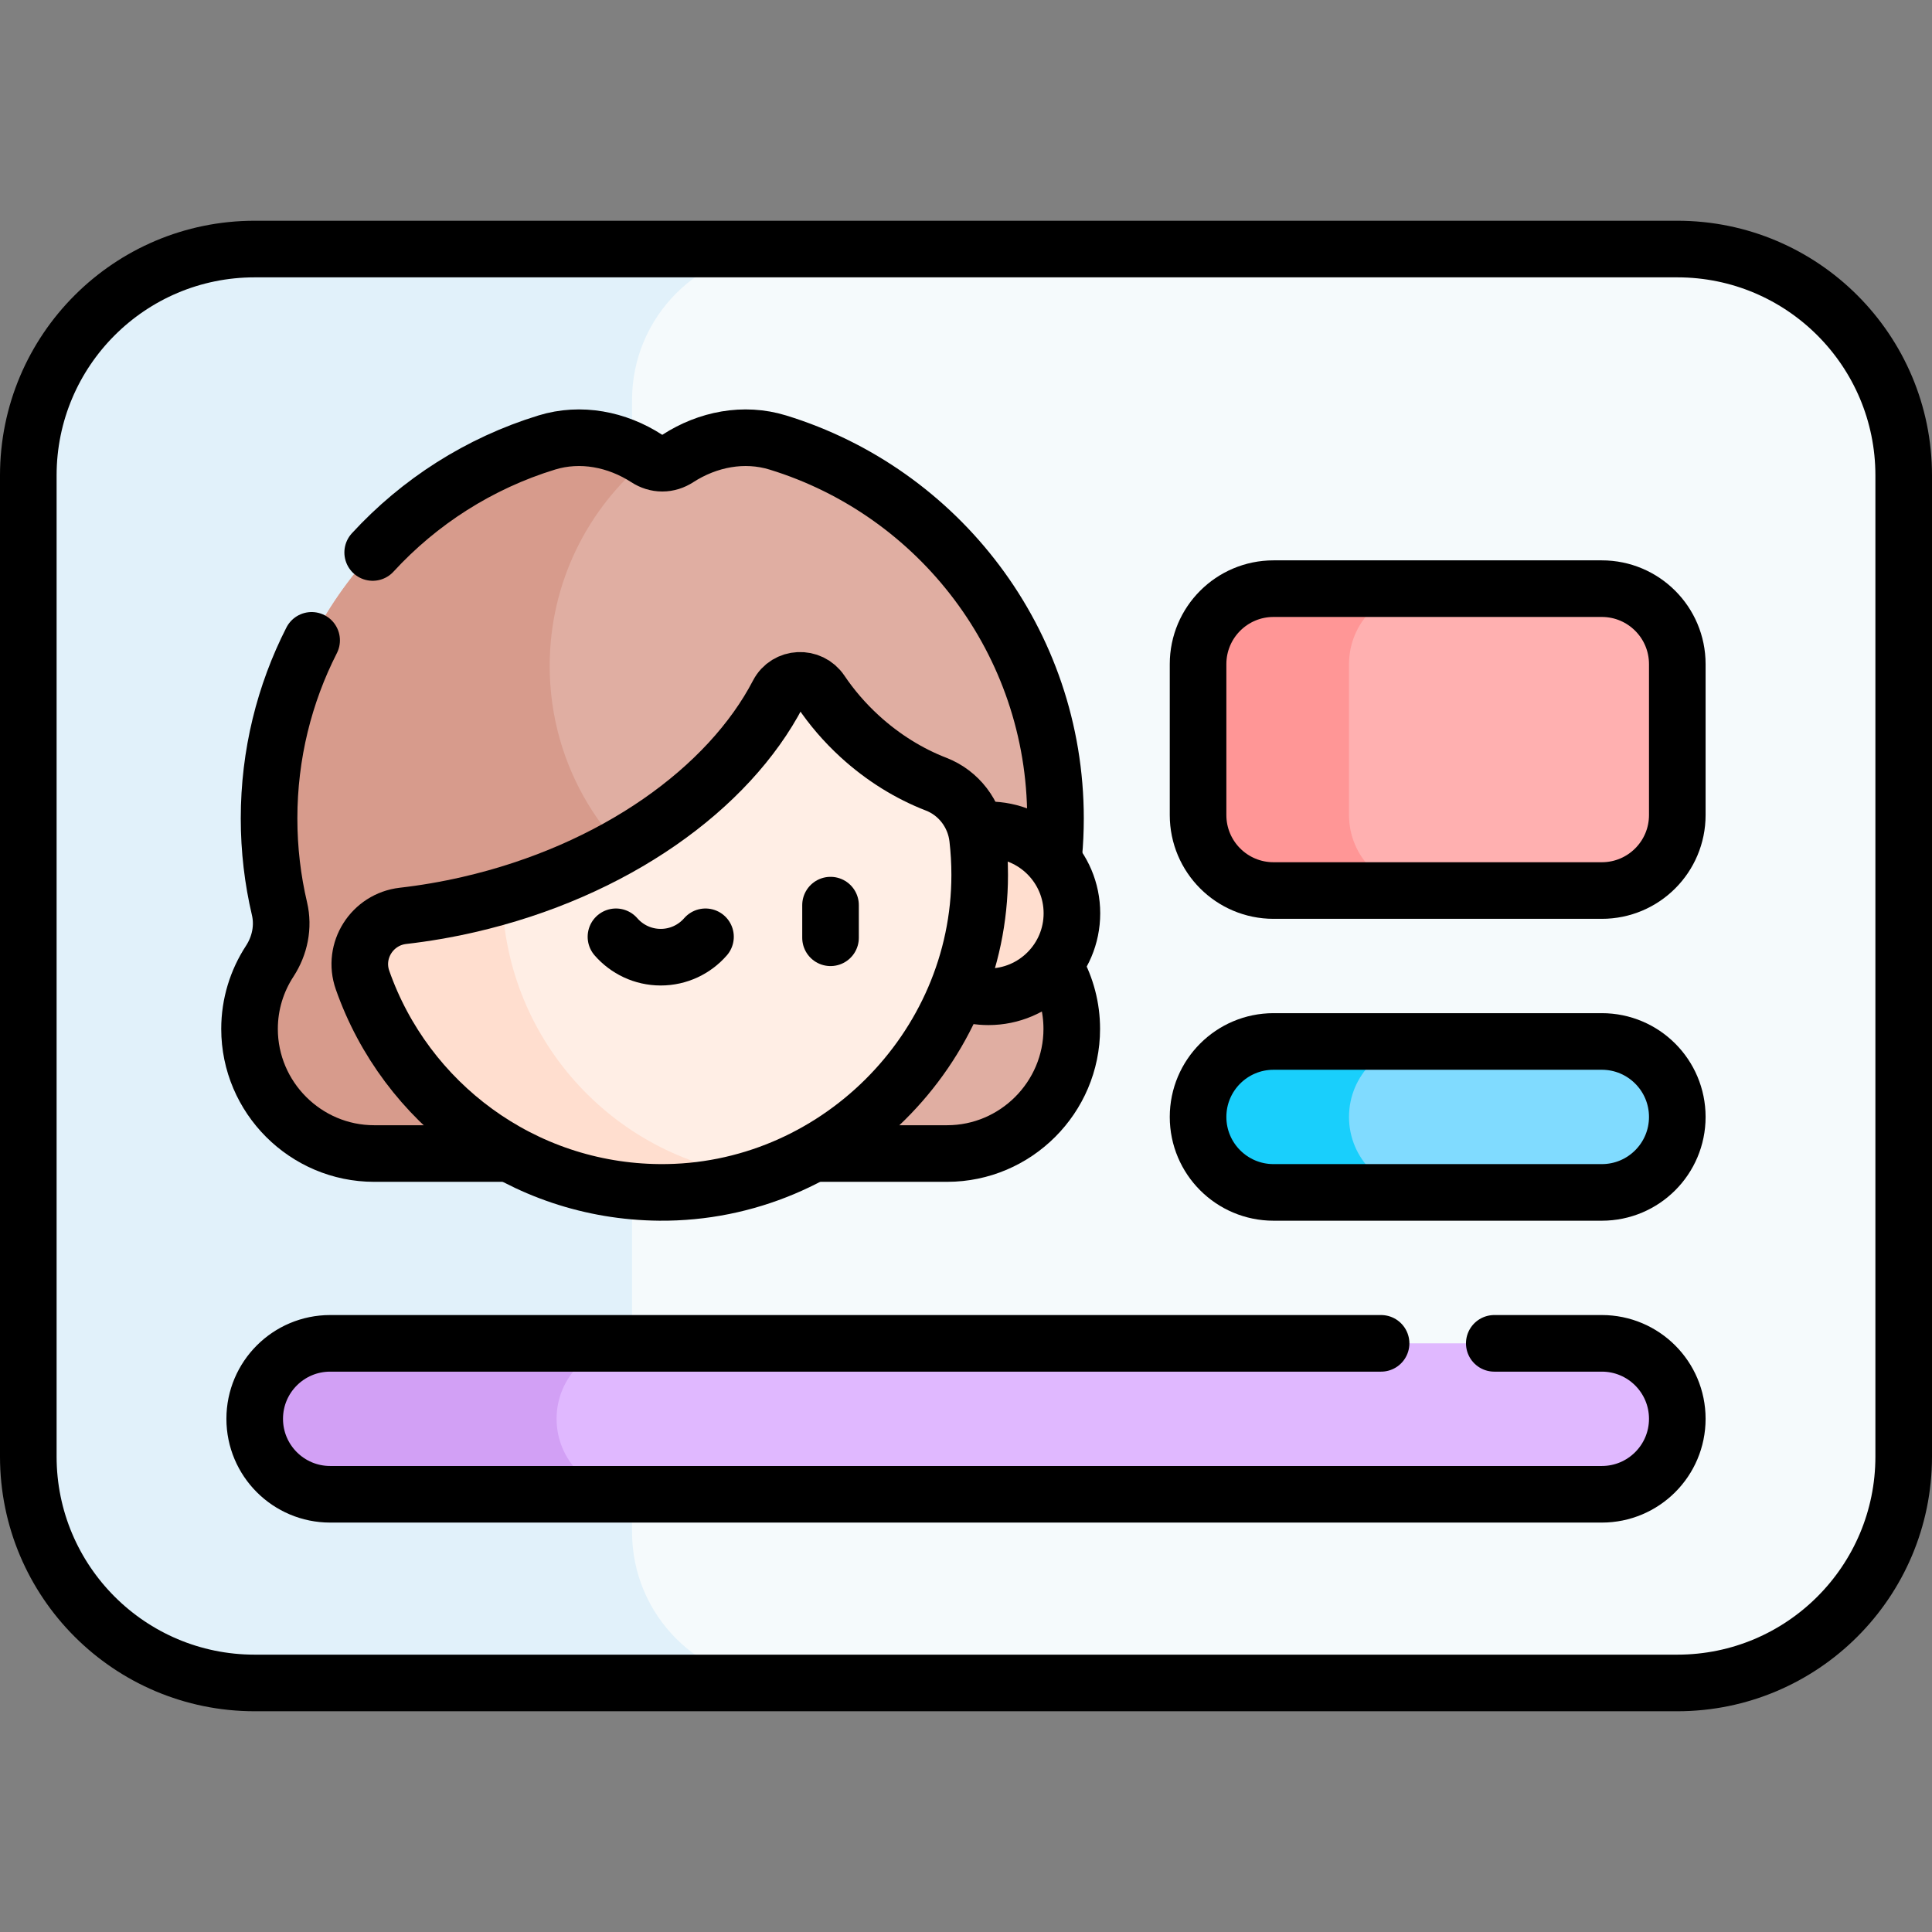
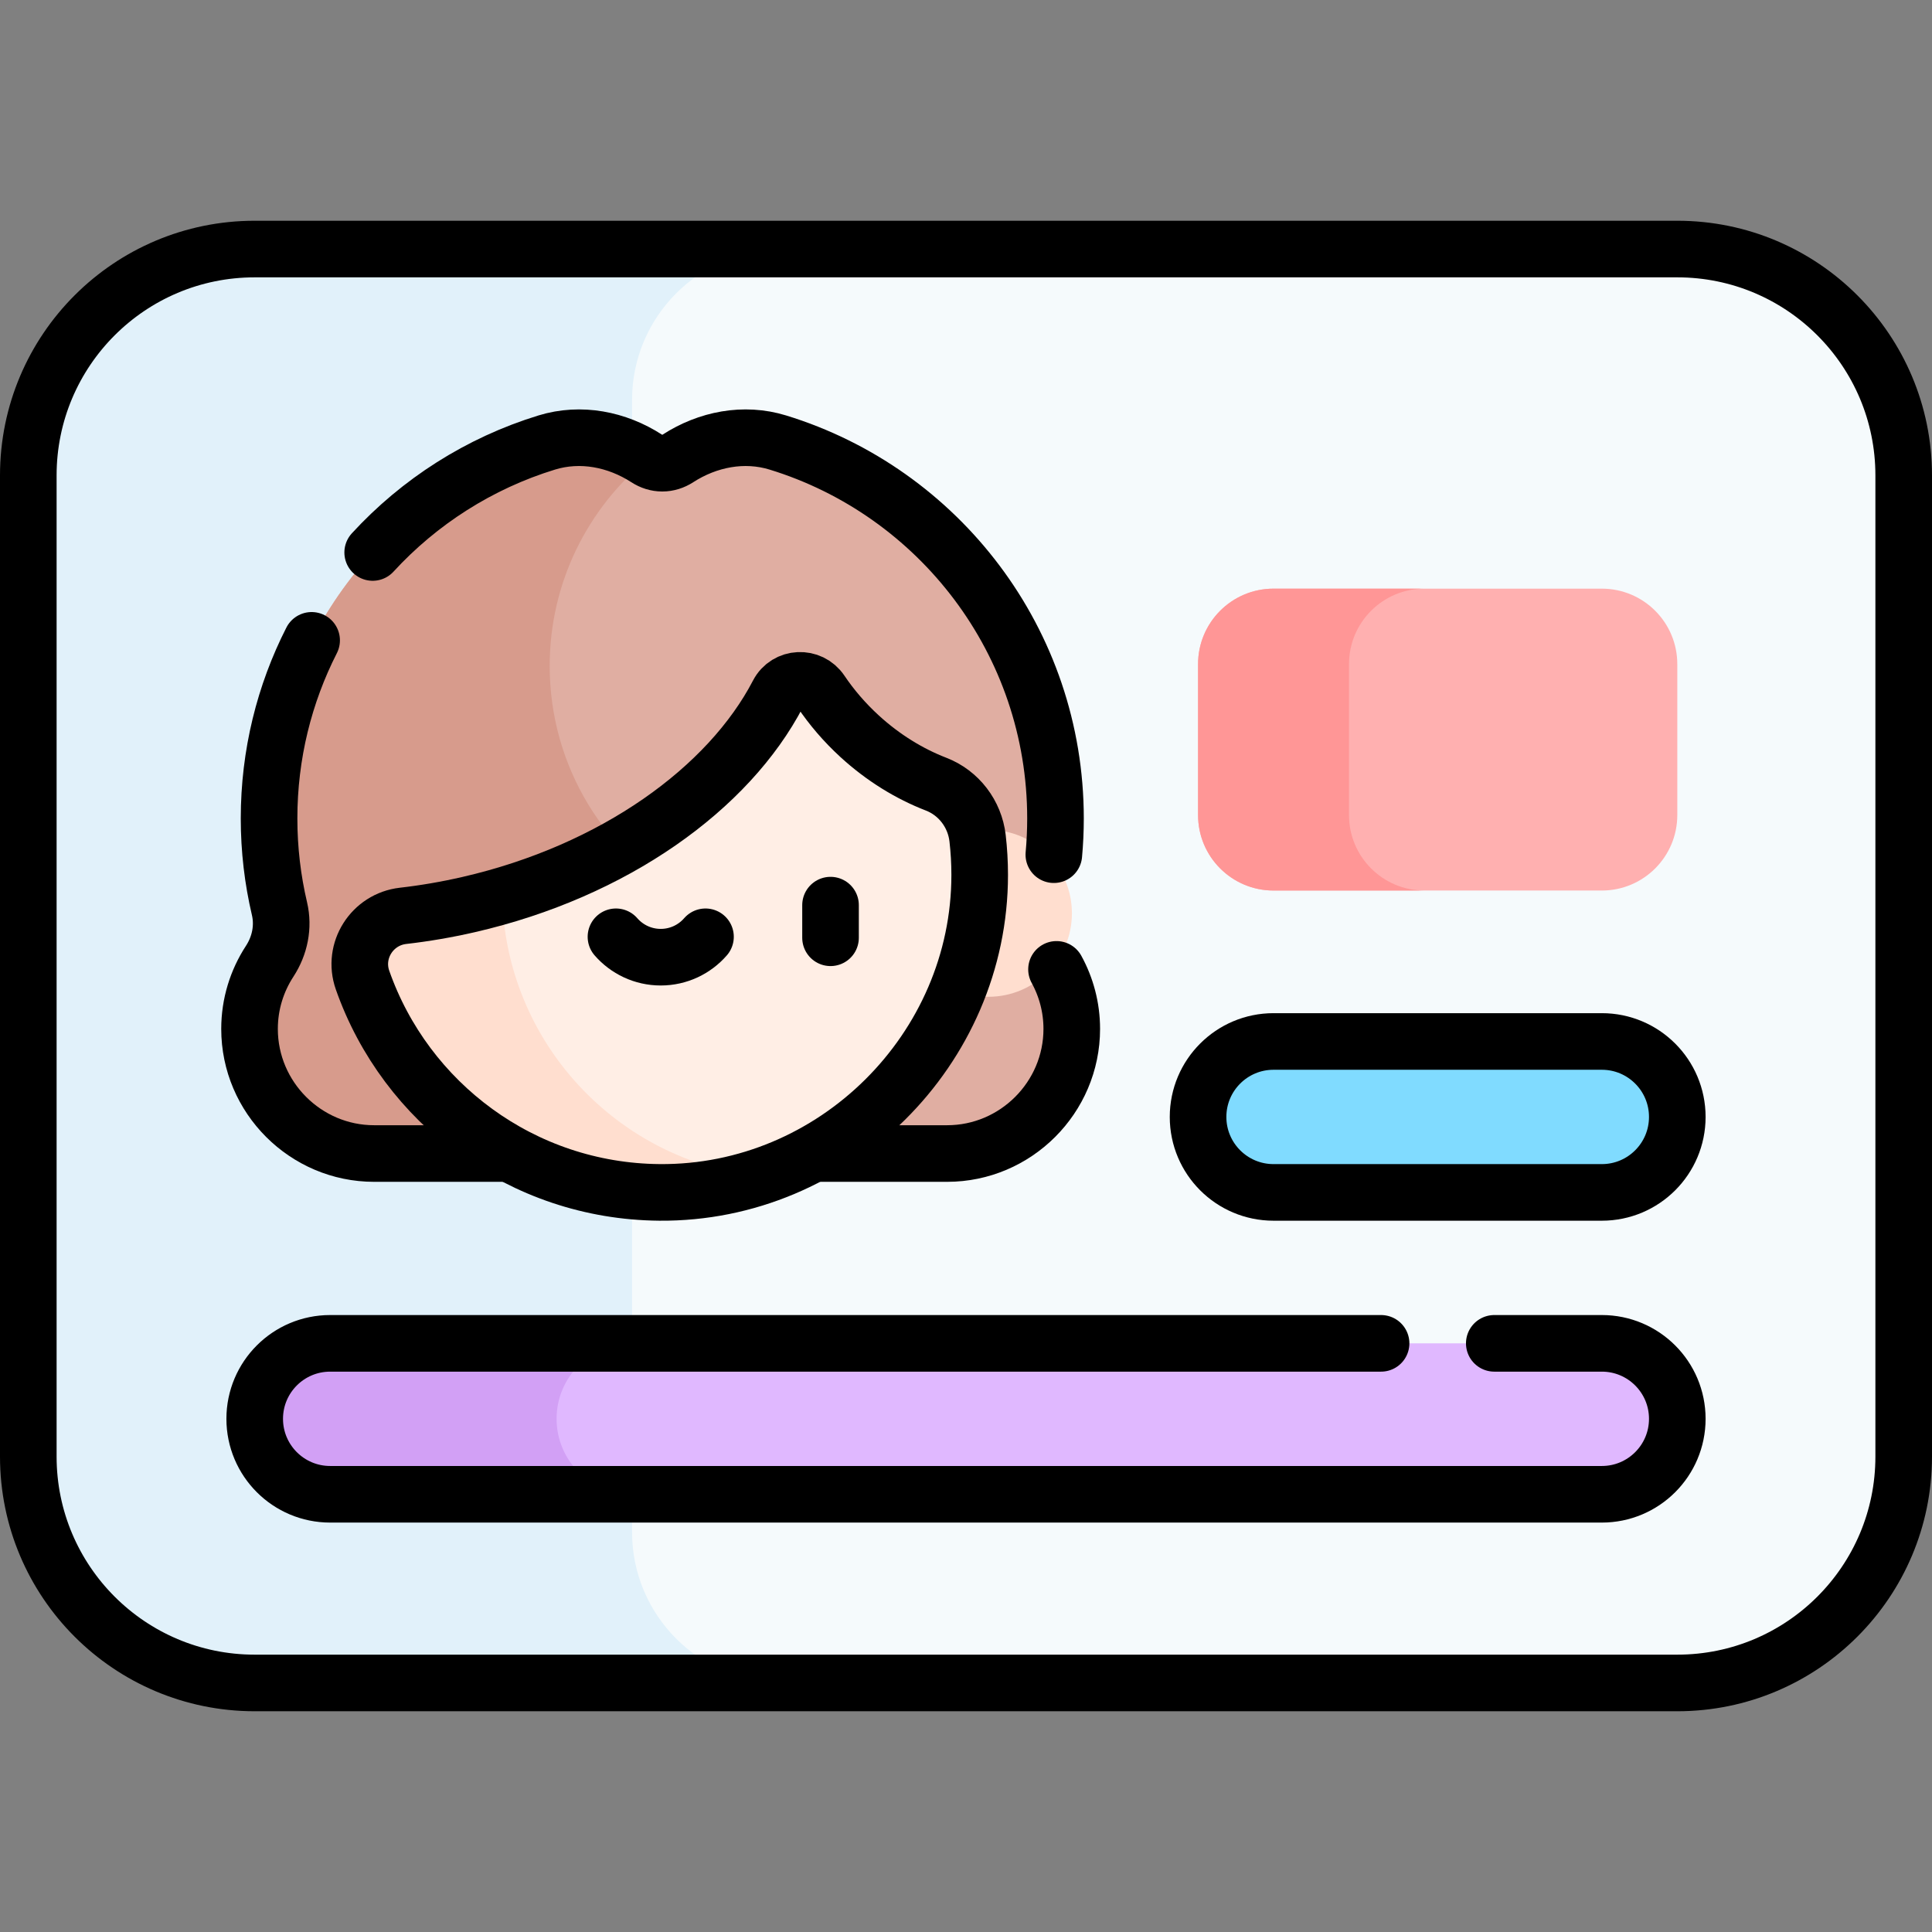
<svg xmlns="http://www.w3.org/2000/svg" version="1.1" id="Capa_1" x="0px" y="0px" viewBox="0 0 512 512" style="enable-background:new 0 0 512 512;" xml:space="preserve" width="512" height="512">
  <rect x="0" y="0" width="512" height="512" fill="#808080" stroke="none" />
  <g>
    <g>
      <path style="fill:#F5FAFC;" d="M67.5,446h377c33.137,0,60-26.863,60-60V126c0-33.137-26.863-60-60-60h-377&#10;&#09;&#09;&#09;c-33.137,0-60,26.863-60,60v260C7.5,419.137,34.363,446,67.5,446z" />
      <path style="fill:#E1F1FA;" d="M167.5,406V106c0-22.091,17.909-40,40-40h-140c-33.137,0-60,26.863-60,60v260&#10;&#09;&#09;&#09;c0,33.137,26.863,60,60,60h140C185.409,446,167.5,428.091,167.5,406z" />
      <path style="fill:#E0B8FF;" d="M424.5,396h-337c-11.046,0-20-8.954-20-20v0c0-11.046,8.954-20,20-20h337c11.046,0,20,8.954,20,20&#10;&#09;&#09;&#09;v0C444.5,387.046,435.546,396,424.5,396z" />
      <path style="fill:#D2A0F5;" d="M147.5,376c0-11.046,8.954-20,20-20h-80c-11.046,0-20,8.954-20,20s8.954,20,20,20h80&#10;&#09;&#09;&#09;C156.454,396,147.5,387.046,147.5,376z" />
      <path style="fill:#FFB0B0;" d="M424.5,236h-87c-11.046,0-20-8.954-20-20v-40c0-11.046,8.954-20,20-20h87c11.046,0,20,8.954,20,20&#10;&#09;&#09;&#09;v40C444.5,227.046,435.546,236,424.5,236z" />
      <path style="fill:#FF9696;" d="M357.5,216v-40c0-11.046,8.954-20,20-20h-40c-11.046,0-20,8.954-20,20v40c0,11.046,8.954,20,20,20&#10;&#09;&#09;&#09;h40C366.454,236,357.5,227.046,357.5,216z" />
      <path style="fill:#80DBFF;" d="M424.5,316h-87c-11.046,0-20-8.954-20-20v0c0-11.046,8.954-20,20-20h87c11.046,0,20,8.954,20,20v0&#10;&#09;&#09;&#09;C444.5,307.046,435.546,316,424.5,316z" />
-       <path style="fill:#19CFFC;" d="M357.5,296c0-11.046,8.954-20,20-20h-40c-11.046,0-20,8.954-20,20s8.954,20,20,20h40&#10;&#09;&#09;&#09;C366.454,316,357.5,307.046,357.5,296z" />
      <path style="fill:#E0AEA2;" d="M274.495,249.529c3.383-10.266,5.222-21.233,5.222-32.632c0-46.896-30.981-86.552-73.592-99.628&#10;&#09;&#09;&#09;c-8.983-2.757-18.578-0.877-26.473,4.219c-1.256,0.811-2.659,1.264-4.141,1.264c-1.482,0-2.886-0.453-4.141-1.264&#10;&#09;&#09;&#09;c-7.894-5.096-17.489-6.976-26.472-4.219C102.287,130.345,71.306,170,71.306,216.897c0,8.232,0.957,16.241,2.763,23.922&#10;&#09;&#09;&#09;c1.127,4.792,0.094,9.793-2.596,13.916c-3.375,5.173-5.343,11.337-5.343,17.94v0c0,18.161,14.859,33.021,33.021,33.021h151.858&#10;&#09;&#09;&#09;c18.161,0,33.021-14.859,33.021-33.021v0C284.028,263.681,280.38,255.5,274.495,249.529z" />
      <path style="fill:#D79B8C;" d="M182.355,238.604c-21.869-12.08-36.682-35.368-36.682-62.119c0-22.099,10.108-41.835,25.952-54.842&#10;&#09;&#09;&#09;c-0.085-0.051-0.171-0.099-0.255-0.153c-7.894-5.096-17.489-6.976-26.472-4.219C102.287,130.345,71.306,170,71.306,216.897&#10;&#09;&#09;&#09;c0,8.232,0.957,16.241,2.763,23.922c1.127,4.792,0.094,9.793-2.596,13.916c-3.375,5.173-5.343,11.337-5.343,17.94v0&#10;&#09;&#09;&#09;c0,18.161,14.859,33.021,33.021,33.021h83.205V238.604z" />
      <circle style="fill:#FFDECF;" cx="261.946" cy="242.034" r="22.123" />
      <path style="fill:#FFEEE5;" d="M227.811,195.117c-3.997-3.659-7.418-7.662-10.243-11.861c-2.8-4.164-9.051-3.883-11.367,0.569&#10;&#09;&#09;&#09;c-13.081,25.145-43.457,47.036-81.996,55.893c-5.852,1.345-11.665,2.336-17.396,2.992c-8.193,0.938-13.466,9.23-10.736,17.012&#10;&#09;&#09;&#09;c11.422,32.559,42.296,55.967,78.684,56.276c46.285,0.392,84.871-37.853,84.871-84.14c0-3.292-0.191-6.539-0.56-9.731&#10;&#09;&#09;&#09;c-0.744-6.428-4.961-11.985-10.996-14.319C240.983,205.066,234.044,200.823,227.811,195.117z" />
      <path style="fill:#FFDECF;" d="M133.08,237.398c-2.907,0.847-5.863,1.627-8.874,2.319c-5.852,1.345-11.665,2.336-17.396,2.992&#10;&#09;&#09;&#09;c-8.193,0.937-13.466,9.23-10.736,17.012c11.422,32.559,42.296,55.967,78.684,56.276c9.321,0.079,18.329-1.411,26.773-4.216&#10;&#09;&#09;&#09;C163.596,307.848,133.902,276.176,133.08,237.398z" />
    </g>
    <g>
      <path style="fill:none;stroke:#000000;stroke-width:15;stroke-linecap:round;stroke-linejoin:round;stroke-miterlimit:10;" d="&#10;&#09;&#09;&#09;M67.5,446h377c33.137,0,60-26.863,60-60V126c0-33.137-26.863-60-60-60h-377c-33.137,0-60,26.863-60,60v260&#10;&#09;&#09;&#09;C7.5,419.137,34.363,446,67.5,446z" />
      <path style="fill:none;stroke:#000000;stroke-width:15;stroke-linecap:round;stroke-linejoin:round;stroke-miterlimit:10;" d="&#10;&#09;&#09;&#09;M396,356h28.5c11.046,0,20,8.954,20,20v0c0,11.046-8.954,20-20,20h-337c-11.046,0-20-8.954-20-20v0c0-11.046,8.954-20,20-20H366" />
-       <path style="fill:none;stroke:#000000;stroke-width:15;stroke-linecap:round;stroke-linejoin:round;stroke-miterlimit:10;" d="&#10;&#09;&#09;&#09;M424.5,236h-87c-11.046,0-20-8.954-20-20v-40c0-11.046,8.954-20,20-20h87c11.046,0,20,8.954,20,20v40&#10;&#09;&#09;&#09;C444.5,227.046,435.546,236,424.5,236z" />
      <path style="fill:none;stroke:#000000;stroke-width:15;stroke-linecap:round;stroke-linejoin:round;stroke-miterlimit:10;" d="&#10;&#09;&#09;&#09;M424.5,316h-87c-11.046,0-20-8.954-20-20v0c0-11.046,8.954-20,20-20h87c11.046,0,20,8.954,20,20v0&#10;&#09;&#09;&#09;C444.5,307.046,435.546,316,424.5,316z" />
      <g>
        <line style="fill:none;stroke:#000000;stroke-width:15;stroke-linecap:round;stroke-linejoin:round;stroke-miterlimit:10;" x1="220.099" y1="239.87" x2="220.099" y2="248.518" />
        <path style="fill:none;stroke:#000000;stroke-width:15;stroke-linecap:round;stroke-linejoin:round;stroke-miterlimit:10;" d="&#10;&#09;&#09;&#09;&#09;M163.235,248.26c2.885,3.31,7.128,5.405,11.864,5.405c4.736,0,8.979-2.095,11.864-5.405" />
      </g>
      <path style="fill:none;stroke:#000000;stroke-width:15;stroke-linecap:round;stroke-linejoin:round;stroke-miterlimit:10;" d="&#10;&#09;&#09;&#09;M217.46,305.696h33.548c18.161,0,33.021-14.859,33.021-33.021v0c0-5.706-1.468-11.085-4.044-15.78" />
      <path style="fill:none;stroke:#000000;stroke-width:15;stroke-linecap:round;stroke-linejoin:round;stroke-miterlimit:10;" d="&#10;&#09;&#09;&#09;M82.584,169.7c-7.212,14.169-11.278,30.208-11.278,47.198c0,8.232,0.957,16.241,2.763,23.922&#10;&#09;&#09;&#09;c1.127,4.792,0.094,9.793-2.596,13.916c-3.375,5.173-5.343,11.337-5.343,17.94v0c0,18.161,14.859,33.021,33.021,33.021h33.759" />
      <path style="fill:none;stroke:#000000;stroke-width:15;stroke-linecap:round;stroke-linejoin:round;stroke-miterlimit:10;" d="&#10;&#09;&#09;&#09;M279.278,226.501c0.29-3.162,0.438-6.366,0.438-9.604c0-46.896-30.981-86.552-73.592-99.628&#10;&#09;&#09;&#09;c-8.983-2.757-18.578-0.877-26.473,4.219c-1.256,0.811-2.659,1.264-4.141,1.264c-1.482,0-2.886-0.453-4.141-1.264&#10;&#09;&#09;&#09;c-7.894-5.096-17.489-6.976-26.472-4.219c-17.912,5.497-33.77,15.69-46.134,29.144" />
-       <path style="fill:none;stroke:#000000;stroke-width:15;stroke-linecap:round;stroke-linejoin:round;stroke-miterlimit:10;" d="&#10;&#09;&#09;&#09;M259.641,220.03c0.758-0.078,1.527-0.119,2.305-0.119c12.218,0,22.123,9.905,22.123,22.123s-9.905,22.123-22.123,22.123&#10;&#09;&#09;&#09;c-2.486,0-4.877-0.41-7.108-1.167" />
      <path style="fill:none;stroke:#000000;stroke-width:15;stroke-linecap:round;stroke-linejoin:round;stroke-miterlimit:10;" d="&#10;&#09;&#09;&#09;M227.811,195.117c-3.997-3.659-7.418-7.662-10.243-11.861c-2.8-4.164-9.051-3.883-11.367,0.569&#10;&#09;&#09;&#09;c-13.081,25.145-43.457,47.036-81.996,55.893c-5.852,1.345-11.665,2.336-17.396,2.992c-8.193,0.938-13.466,9.23-10.736,17.012&#10;&#09;&#09;&#09;c11.422,32.559,42.296,55.967,78.684,56.276c46.285,0.392,84.871-37.853,84.871-84.14c0-3.292-0.191-6.539-0.56-9.731&#10;&#09;&#09;&#09;c-0.744-6.428-4.961-11.985-10.996-14.319C240.983,205.066,234.044,200.823,227.811,195.117z" />
    </g>
  </g>
</svg>